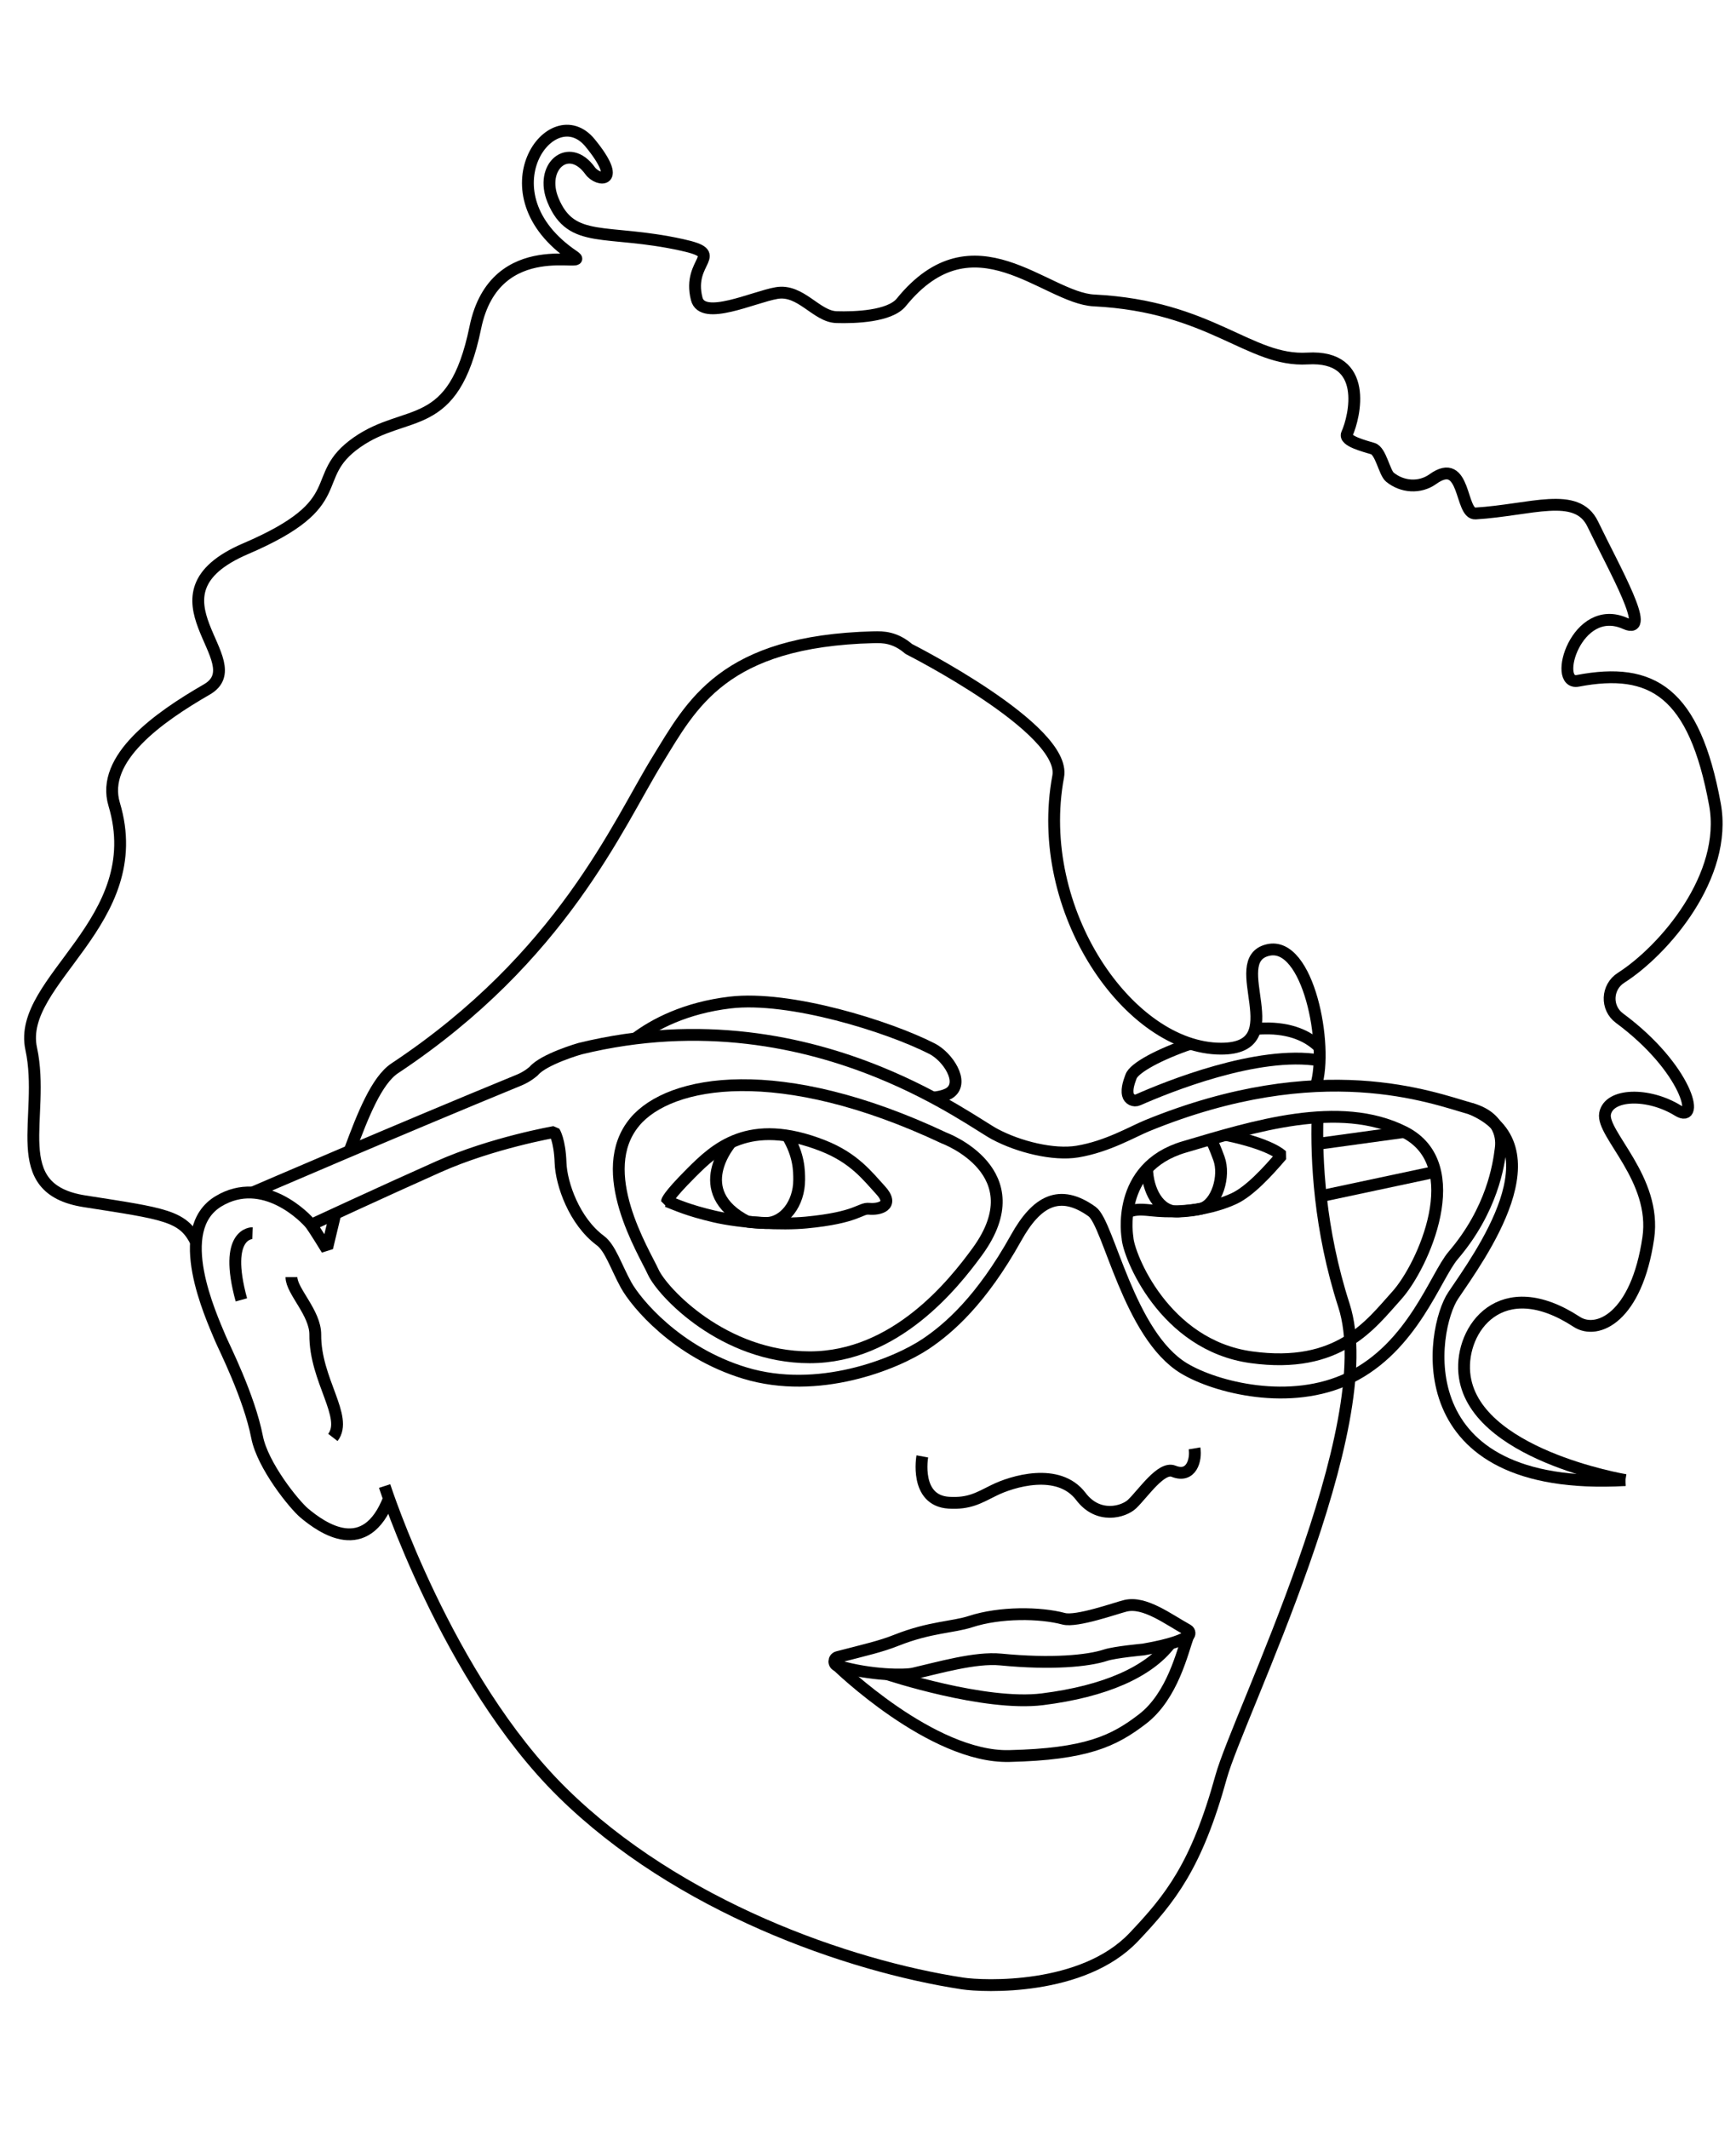
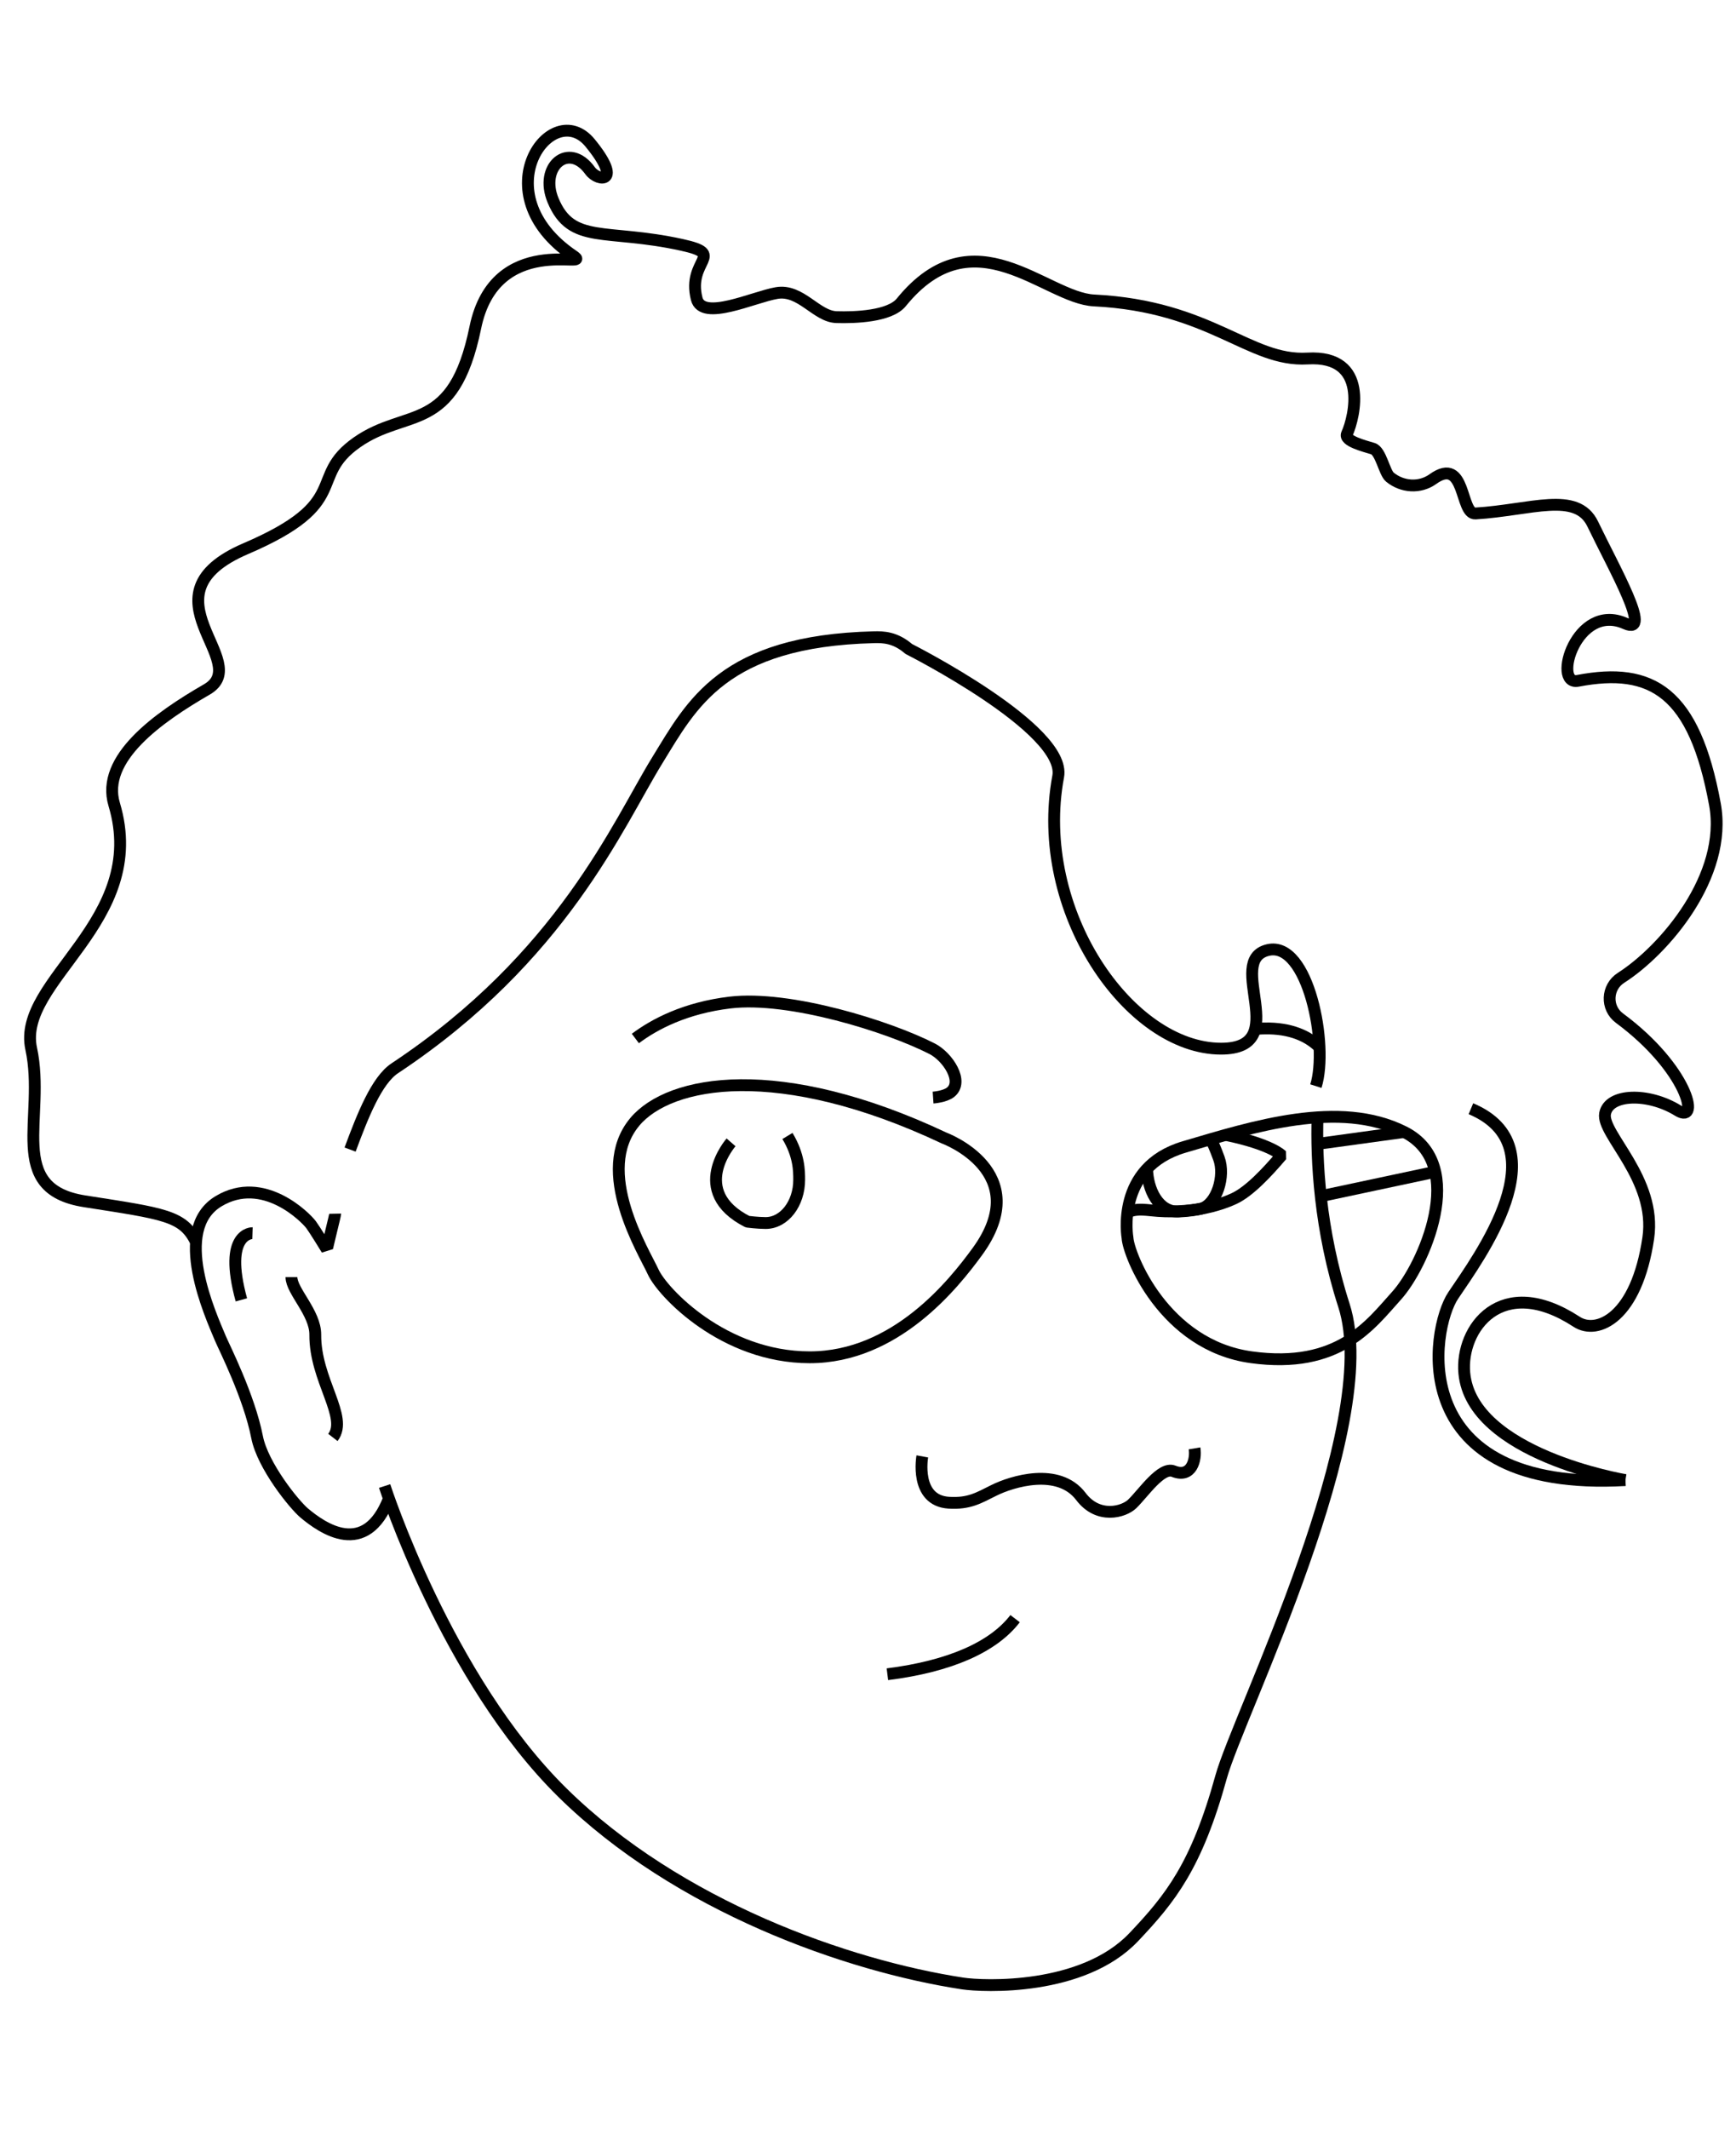
<svg xmlns="http://www.w3.org/2000/svg" id="a" viewBox="0 0 733.98 900">
-   <path d="M282.03,507.72s0-1.78,10.18-11.95c10.18-10.18,24.4-23.85,55.79-11.48,13.25,5.22,18.88,12.89,24.23,18.67,6.33,6.83-.81,8.34-4.72,7.95s-4.75,3.74-26.75,5.82c-10.08,.95-27.05,.18-38.76-2.56-11.23-2.63-15.78-4.84-19.97-6.45Z" fill="none" stroke="#000" stroke-linejoin="bevel" stroke-width="5" />
  <path d="M309.09,482.83s-18.16,20.73,6.95,33.54c0,0,4.31,.56,7.68,.56,7.89,0,14.17-8.26,14.17-18.27,0-3.68,0-10.33-4.96-18.52" fill="none" stroke="#000" stroke-linejoin="bevel" stroke-width="5" />
  <path d="M477.65,511.95c2.15-.59,3.84-.94,8.86-.39,16.59,1.82,29.09-2.1,35.25-4.96,6.54-3.04,14.11-11.23,20.12-18.28,0,0-4.46-4.68-23.62-8.63" fill="none" stroke="#000" stroke-linejoin="bevel" stroke-width="5" />
  <path d="M484.99,493.98c.18,8.75,4.78,18.43,13.24,18.09,3.99-.16,8.13-.76,9.67-1.21,6.58-1.9,10.2-13.79,7.46-21.23-1.65-4.47-2.54-6.54-3.56-8.11" fill="none" stroke="#000" stroke-linejoin="bevel" stroke-width="5" />
  <path d="M389.95,615.57s-3.4,18.69,11.22,19.58c8.61,.52,12.6-2.01,19.05-5.22,7.51-3.74,27.29-9.96,36.8,2.61,7.31,9.66,18.12,6.54,21.66,3.13,4.72-4.54,12.27-15.92,17.49-13.83,7.65,3.06,9.66-4.96,8.87-9.66" fill="none" stroke="#000" stroke-linejoin="bevel" stroke-width="5" />
-   <path d="M354.11,704.06c-1.84-.54-1.76-3.19,.09-3.67,12.18-3.16,18.03-4.42,24.92-7.15,14.22-5.62,23.72-5.39,31.26-7.85,12.46-4.06,29.42-3.86,39.34-1.19,5.45,1.47,22.3-4.56,26.1-5.48,8.13-1.97,17.87,5.55,26.32,10.23,.96,.53,1.07,1.9,.19,2.55-1.95,1.45-6.82,3.61-18.95,5.7,0,0-11.96,1.09-15.92,2.39-7.5,2.46-22.84,3.93-44.37,1.83-10.7-1.04-26.26,3.5-36.93,5.94-3.41,.78-17.84,.9-32.06-3.31Z" fill="none" stroke="#000" stroke-linejoin="bevel" stroke-width="5" />
-   <path d="M354.07,704.05s39.97,38.94,72.62,38.17,44.23-6.31,56.38-15.66c12.72-9.79,16.85-28.45,19.27-35.04" fill="none" stroke="#000" stroke-linejoin="bevel" stroke-width="5" />
-   <path d="M375.19,707.65s41.12,13.65,65.59,10.57c26.43-3.33,44.83-11.52,53.99-23.5" fill="none" stroke="#000" stroke-linejoin="bevel" stroke-width="5" />
+   <path d="M375.19,707.65c26.43-3.33,44.83-11.52,53.99-23.5" fill="none" stroke="#000" stroke-linejoin="bevel" stroke-width="5" />
  <path d="M162.62,628.1s26.23,81.43,75.17,129.59c48.94,48.15,120.58,73.21,169.13,80.65,8.93,1.37,50.9,3.13,72.43-19.58,15.46-16.3,26.55-30.09,36.94-67.73,7.21-26.11,68.37-148.38,51.93-199.27-10.4-32.2-11.71-61.74-11.17-79.71" fill="none" stroke="#000" stroke-linejoin="bevel" stroke-width="5" />
  <path d="M123.22,539.79c0,5.91,10.15,15.11,10.08,24.35-.15,19.18,14.1,34.81,7.44,43.42" fill="none" stroke="#000" stroke-linejoin="bevel" stroke-width="5" />
  <path d="M106.75,521.22s-12.53-.39-4.7,28.19" fill="none" stroke="#000" stroke-linejoin="bevel" stroke-width="5" />
  <path d="M687.23,625.59s-64.99-10.8-68.12-45.25c-1.7-18.69,15.54-42.54,47.5-21.66,8.74,5.71,25.37-1.86,30.28-35.41,3.65-25.01-19.84-43.93-18.27-52.55s18.36-9,30.8-1.31c9.58,5.93,4.01-17.84-24.72-39.08-5.82-4.3-5.44-13.13,.65-17.02,18.25-11.64,45.27-43.08,39.72-73.35-8.71-47.51-26.6-58.17-57.94-52.2-10.96,2.09-.68-33.51,20.1-24.21,11.5,5.15-4.61-22.94-13.83-42.08-6.79-14.09-26.19-5.84-49.59-4.44-6.6,.4-3.94-24.61-18-14.52-5.48,3.93-12.95,3.44-18.16-.84-2.36-1.94-3.81-10.98-7.17-12.04s-12.36-3.22-10.98-6.26c3.24-7.13,9.59-33.38-16.69-31.84-24.63,1.44-40.64-22.07-90.28-24.55-20.58-1.03-50.82-36.93-81.46,.8-4.87,6-19.68,6.5-27.41,6.26-8.55-.26-15.07-11.92-25.29-10.18-9.75,1.66-31.36,12.04-33.8,2.45-4.24-16.66,12.88-18.6-6.3-22.81-32.1-7.05-46.59,0-54.42-18.79-5.97-14.32,6.62-25.05,15.66-12.53,3.39,4.7,14.09,5.48,0-11.75-16.15-19.74-46.23,21.26-7.05,47.76,8.87,6-33.15-10.44-41.5,30.28-9.3,45.33-28.97,33.67-50.11,48.55s-1.29,25.32-46.98,44.89c-45.69,19.58,3.92,47.76-16.44,59.51s-44.99,29.08-39.15,48.55c14.88,49.59-41.36,74.32-35.09,103.29,6.26,28.97-11.11,59.21,22.56,64.48,33.67,5.27,41.58,6.05,47.02,17.02" fill="none" stroke="#000" stroke-linejoin="bevel" stroke-width="5" />
  <path d="M394.51,463.91s4.9-.33,7.32-2.2c5.83-4.52-1.15-15.07-7.71-18.43-18.35-9.4-60.26-22.54-85.46-19.54-18.88,2.25-31.95,9.14-40.03,15.2" fill="none" stroke="#000" stroke-linejoin="bevel" stroke-width="5" />
  <path d="M557.9,442.69c-3.75-3.75-10.34-7.78-21.39-8-1.84-.04-3.8,.04-5.85,.22" fill="none" stroke="#000" stroke-linejoin="bevel" stroke-width="5" />
-   <path d="M503.3,441.15c-12.99,4.44-23.86,10.19-25.12,13.91-.58,1.69-1.92,4.9-1.3,7.63,.43,1.93,2.51,2.97,4.32,2.17,11.64-5.15,50.61-21.11,76.75-16.66" fill="none" stroke="#000" stroke-linejoin="bevel" stroke-width="5" />
  <path d="M141.74,512.99c.01,.54-3.55,14.63-3.52,15.14,0,0-5.09-8.31-6.66-10.44-2.29-3.11-20.23-21.34-39.15-9.97-19.97,12-3.29,48.23,.75,57.93,1.55,3.72,12.15,24.48,15.54,41.79,2.35,12.01,15.66,28.51,20,32.13,7.51,6.27,25.84,19.31,35.75-6.21" fill="none" stroke="#000" stroke-linejoin="bevel" stroke-width="5" />
  <path d="M556.35,459.07c5.44-17.11-3.23-61.52-20.24-57.52-18.65,4.38,10.96,41.69-19.83,41.69-38.82,0-79.5-58.33-68.88-115.04,3.77-20.1-63.17-53.9-63.17-53.9-5.74-4.96-10.82-5.06-14.75-4.96-63.81,1.57-77.05,28.45-91.53,51.94-16.71,27.1-40.17,83.26-111.03,130.24-7.68,5.09-13.55,19.94-18.9,34.37" fill="none" stroke="#000" stroke-linejoin="bevel" stroke-width="5" />
  <path d="M687.23,625.59c-93.96,5.32-82.22-64.05-72.82-78.02,11.15-16.58,45.41-63.02,7.49-78.95" fill="none" stroke="#000" stroke-linejoin="bevel" stroke-width="5" />
-   <path d="M131.56,517.69s31.14-14.45,53.85-24.56,48.98-14.68,48.98-14.68c0,0,2.27,3.42,2.61,13.02,.32,8.94,5.79,24.71,16.83,32.89,4.22,3.13,6.66,11.09,10.86,18.73,4.15,7.56,21.41,28.5,50.22,37.25,30.93,9.4,63.74-3.75,76.56-12.36,9.57-6.43,23.38-18.31,38.15-44.8,8.61-15.45,18.29-20.97,32.1-11.09,7.05,5.04,15.49,52.2,38.91,66.29,13.39,8.06,44.97,16.15,69.94,4.01,26.82-13.04,36.34-42.99,43.84-51.77,16.53-19.37,19.22-38.29,20.07-44.99,.22-1.74,1.91-12.93-12.58-17.01-16.36-4.6-63.16-22.96-136.92,7.18-6.16,2.52-16.8,8.86-29.49,10.94-10.07,1.65-24.7-1.94-34.88-7.37-5.5-2.93-22.83-15.59-49.09-26.24-31.16-12.64-74.89-22.46-126.3-9.89,0,0-15.27,4.37-19.58,9.46,0,0-2.46,2.3-6.16,3.81-50.7,20.8-112.75,47.56-112.75,47.56" fill="none" stroke="#000" stroke-linejoin="bevel" stroke-width="5" />
  <path d="M268.33,474.24c14.82-17.78,61.32-26,130.85,6.77,0,0,38.67,14.27,14.01,48.04-9.9,13.55-34.45,44.63-70.86,44.63s-62.25-27.49-66.16-36.06-25.21-42.53-7.83-63.38Z" fill="none" stroke="#000" stroke-linejoin="bevel" stroke-width="5" />
  <path d="M476.71,523.17s-5.29-29.75,23.93-38.37,65.62-20.16,93.03-6.36c27.41,13.8,7.96,56.86-3.13,69.12s-24.38,31.2-61.47,26.11c-37.08-5.09-52.02-43.44-52.36-50.5Z" fill="none" stroke="#000" stroke-linejoin="bevel" stroke-width="5" />
  <line x1="606.84" y1="495.28" x2="558.74" y2="505.52" fill="none" stroke="#000" stroke-linejoin="bevel" stroke-width="5" />
  <line x1="593.67" y1="478.45" x2="558.09" y2="483.34" fill="none" stroke="#000" stroke-linejoin="bevel" stroke-width="5" />
</svg>